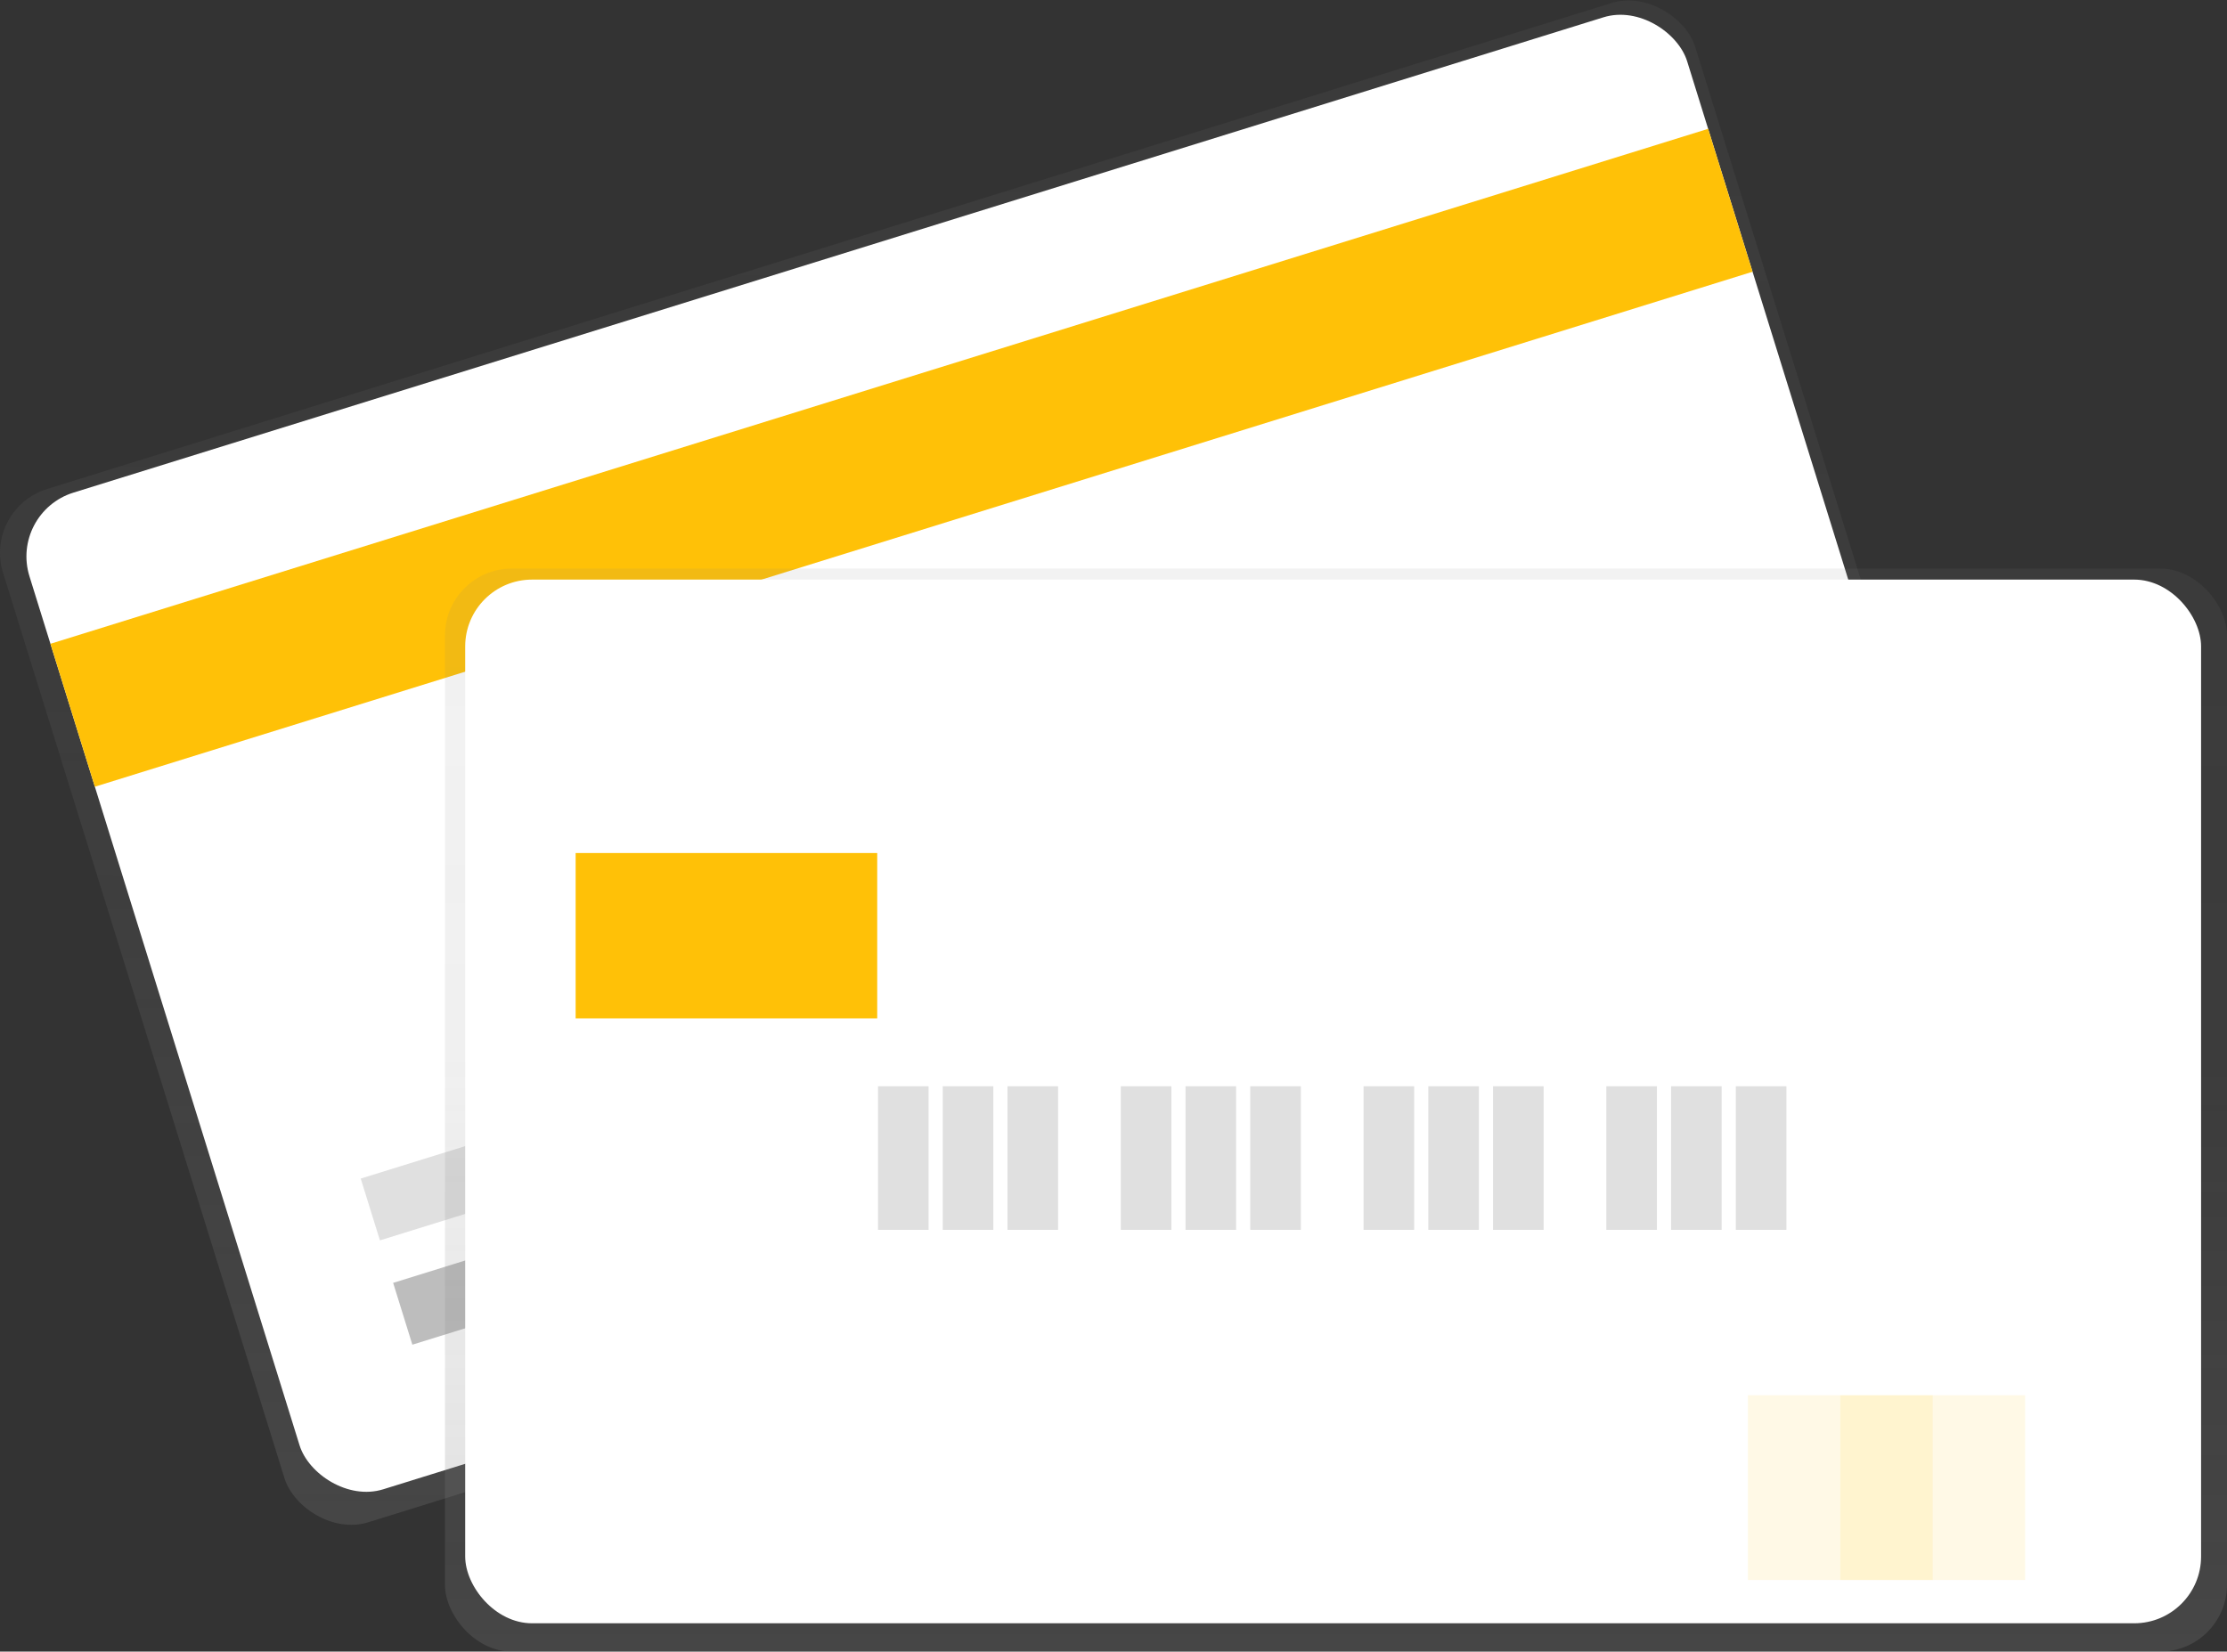
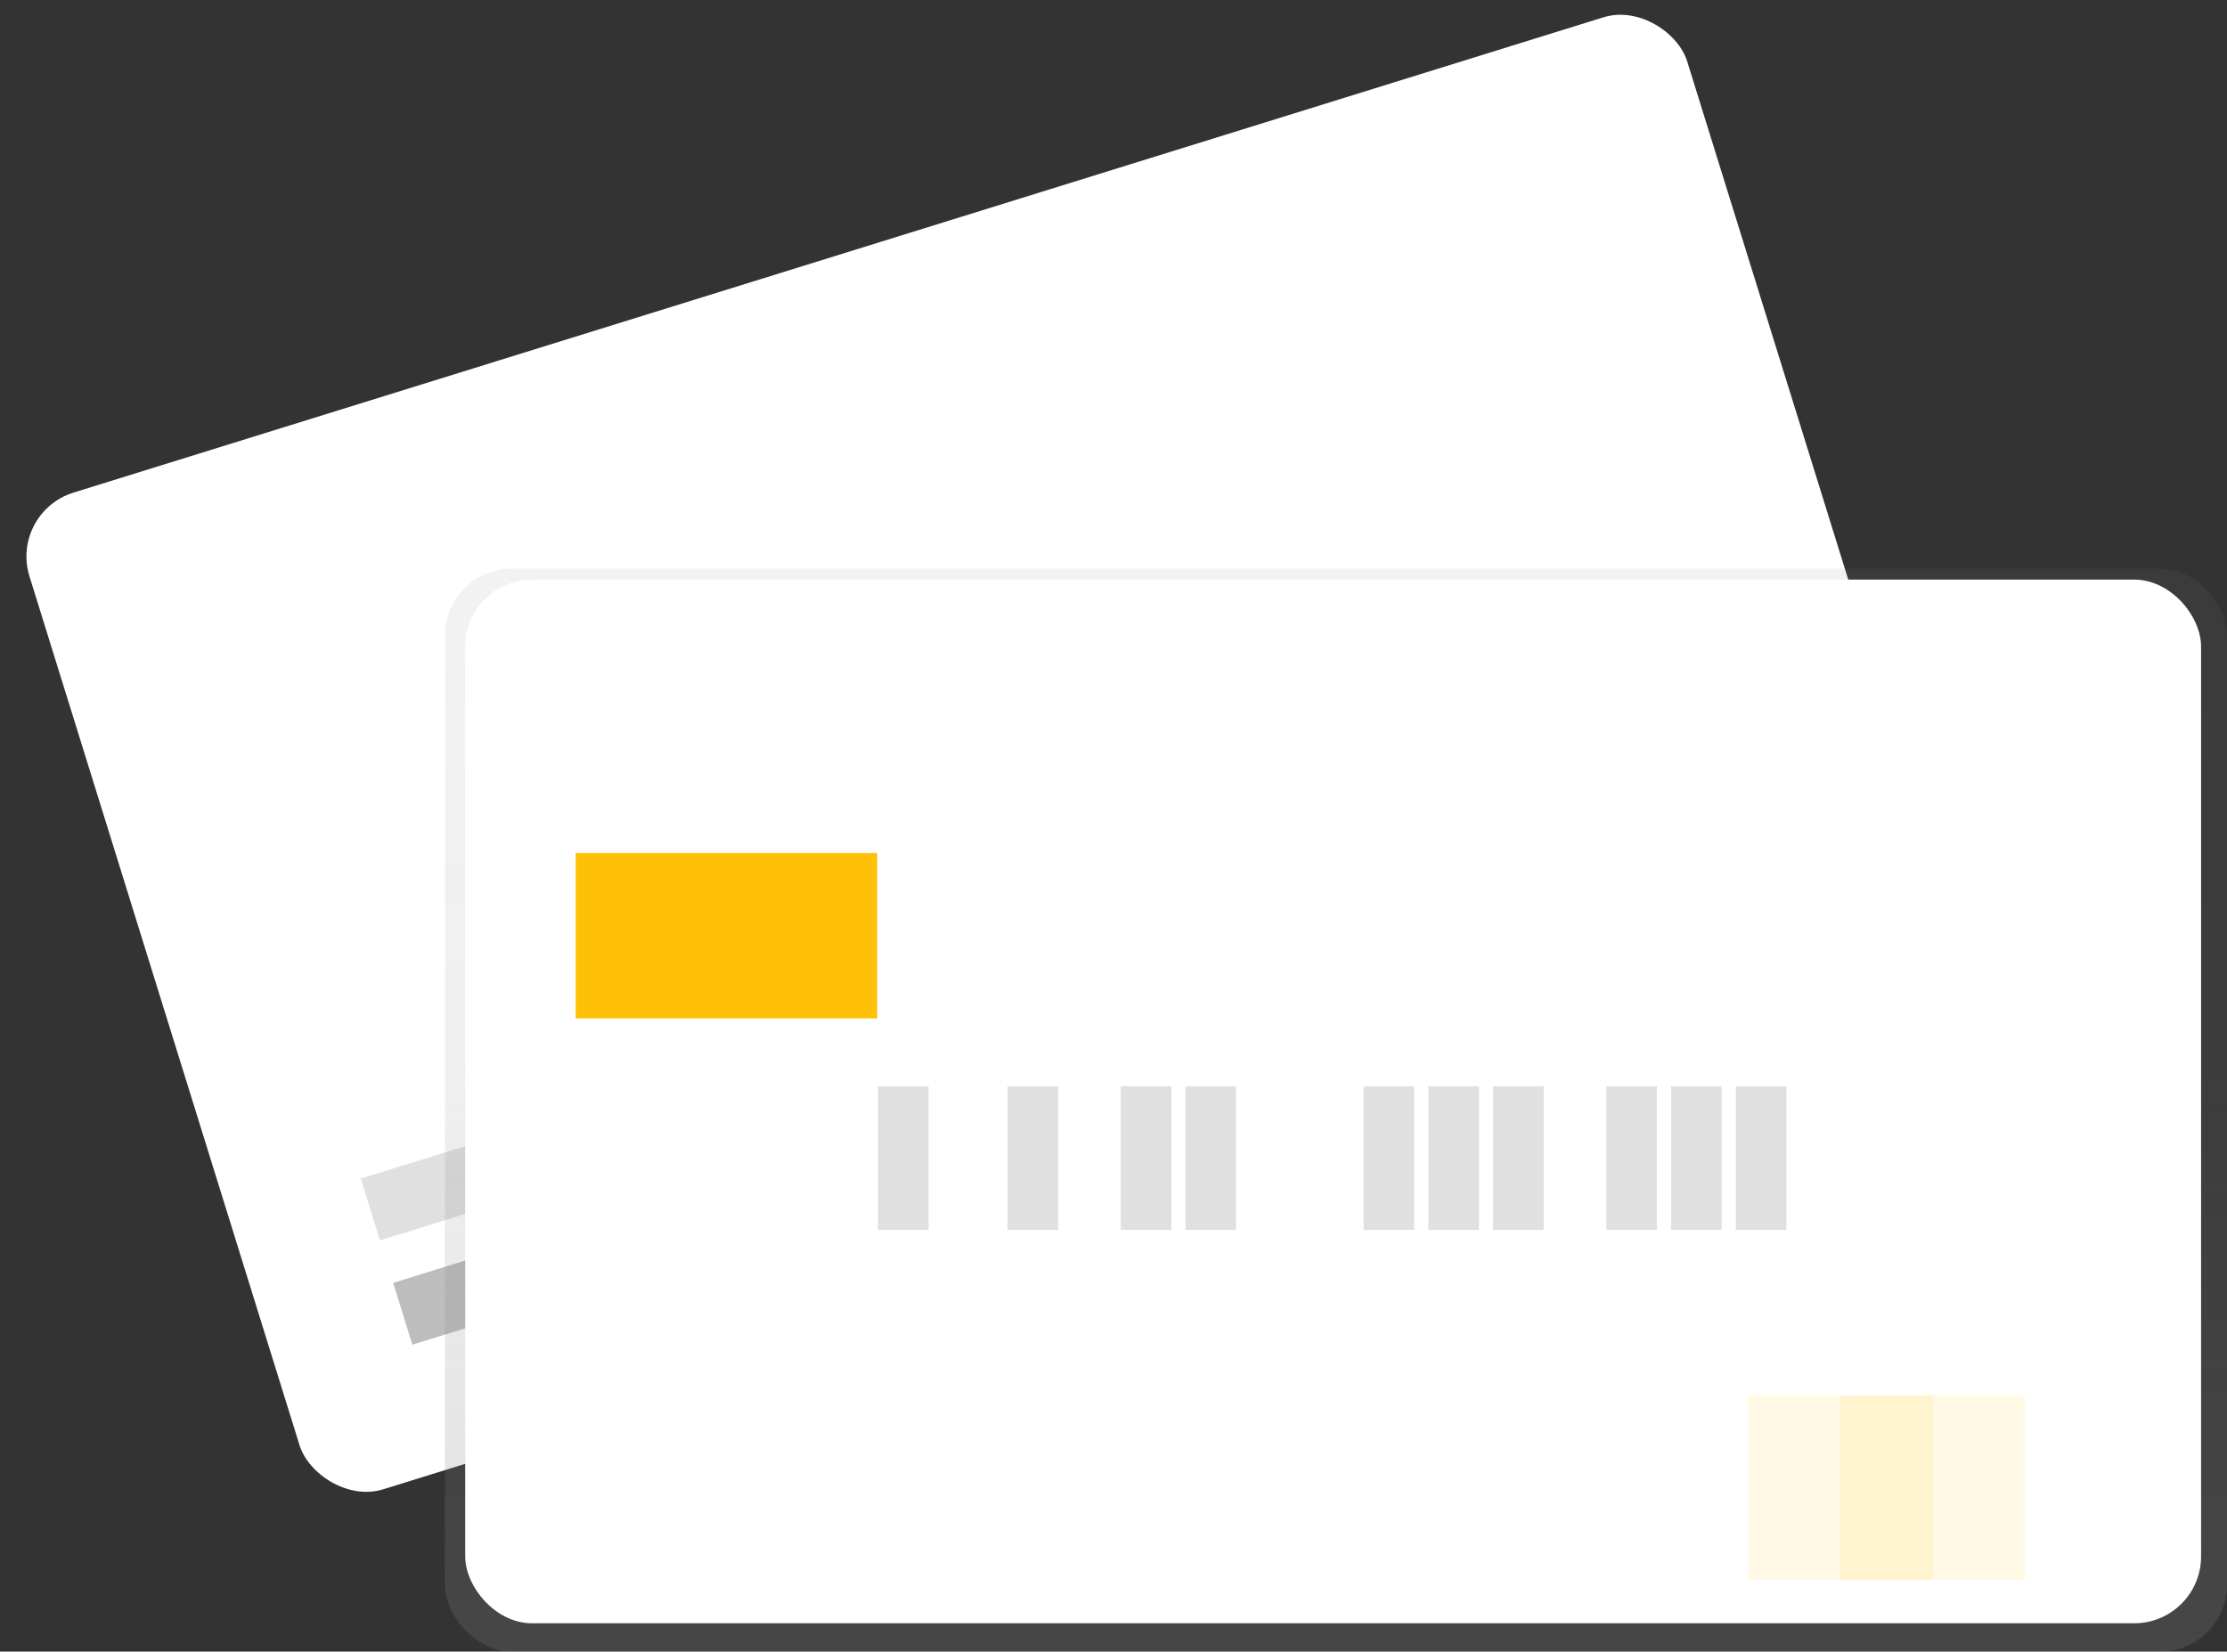
<svg xmlns="http://www.w3.org/2000/svg" xmlns:xlink="http://www.w3.org/1999/xlink" id="f1410098-b6ef-424e-beee-8c1519bc1d1f" data-name="Layer 1" width="915.688" height="679.276" viewBox="0 0 915.688 679.276">
  <rect x="0" y="0" width="915.688" height="679.276" fill="#333333" stroke="none" />
  <defs>
    <linearGradient id="b5076013-d6c0-4649-8f63-d536232108ef" x1="549.234" y1="734.772" x2="549.234" y2="126.569" gradientTransform="matrix(0.975, 0.308, -0.303, 0.99, 144.203, -171.289)" gradientUnits="userSpaceOnUse">
      <stop offset="0" stop-color="gray" stop-opacity="0.25" />
      <stop offset="0.535" stop-color="gray" stop-opacity="0.12" />
      <stop offset="1" stop-color="gray" stop-opacity="0.1" />
    </linearGradient>
    <linearGradient id="be72c466-93ff-4e9c-a64c-30b94918ee69" x1="549.323" y1="679.276" x2="549.323" y2="233.836" gradientTransform="matrix(1, 0, 0, 1, 0, 0)" xlink:href="#b5076013-d6c0-4649-8f63-d536232108ef" />
  </defs>
  <title>Credit card</title>
-   <rect x="184.857" y="201.53" width="728.622" height="445.002" rx="27.5" transform="translate(-243.246 71.693) rotate(-17.262)" fill="url(#b5076013-d6c0-4649-8f63-d536232108ef)" />
  <rect x="193.72" y="205.56" width="713.756" height="429.252" rx="27.5" transform="translate(-242.041 71.944) rotate(-17.262)" fill="#fff" />
-   <rect x="155.952" y="267.861" width="713.756" height="61.559" transform="translate(-207.675 55.263) rotate(-17.262)" fill="#ffc107" />
  <rect x="303.669" y="610.488" width="181.351" height="26.62" transform="translate(-309.497 34.749) rotate(-17.262)" fill="#bdbdbd" />
  <rect x="287.342" y="547.841" width="314.452" height="26.62" transform="translate(-288.645 46.83) rotate(-17.262)" fill="#e0e0e0" />
  <rect x="182.958" y="233.836" width="732.73" height="445.44" rx="27.5" fill="url(#be72c466-93ff-4e9c-a64c-30b94918ee69)" />
  <rect x="191.277" y="238.378" width="713.756" height="429.252" rx="27.5" fill="#fff" />
  <rect x="361.013" y="446.76" width="20.797" height="59.064" fill="#e0e0e0" />
-   <rect x="387.633" y="446.76" width="20.797" height="59.064" fill="#e0e0e0" />
  <rect x="414.253" y="446.76" width="20.797" height="59.064" fill="#e0e0e0" />
  <rect x="460.839" y="446.76" width="20.797" height="59.064" fill="#e0e0e0" />
  <rect x="487.459" y="446.76" width="20.797" height="59.064" fill="#e0e0e0" />
-   <rect x="514.079" y="446.76" width="20.797" height="59.064" fill="#e0e0e0" />
  <rect x="560.665" y="446.76" width="20.797" height="59.064" fill="#e0e0e0" />
  <rect x="587.285" y="446.76" width="20.797" height="59.064" fill="#e0e0e0" />
  <rect x="613.905" y="446.76" width="20.797" height="59.064" fill="#e0e0e0" />
  <rect x="660.491" y="446.76" width="20.797" height="59.064" fill="#e0e0e0" />
  <rect x="687.111" y="446.76" width="20.797" height="59.064" fill="#e0e0e0" />
  <rect x="713.731" y="446.76" width="20.797" height="59.064" fill="#e0e0e0" />
  <rect x="236.688" y="350.836" width="124" height="68" fill="#ffc107" />
  <rect x="718.688" y="573.836" width="76" height="76" fill="#ffc107" opacity="0.1" />
  <rect x="756.688" y="573.836" width="76" height="76" fill="#ffc107" opacity="0.1" />
</svg>